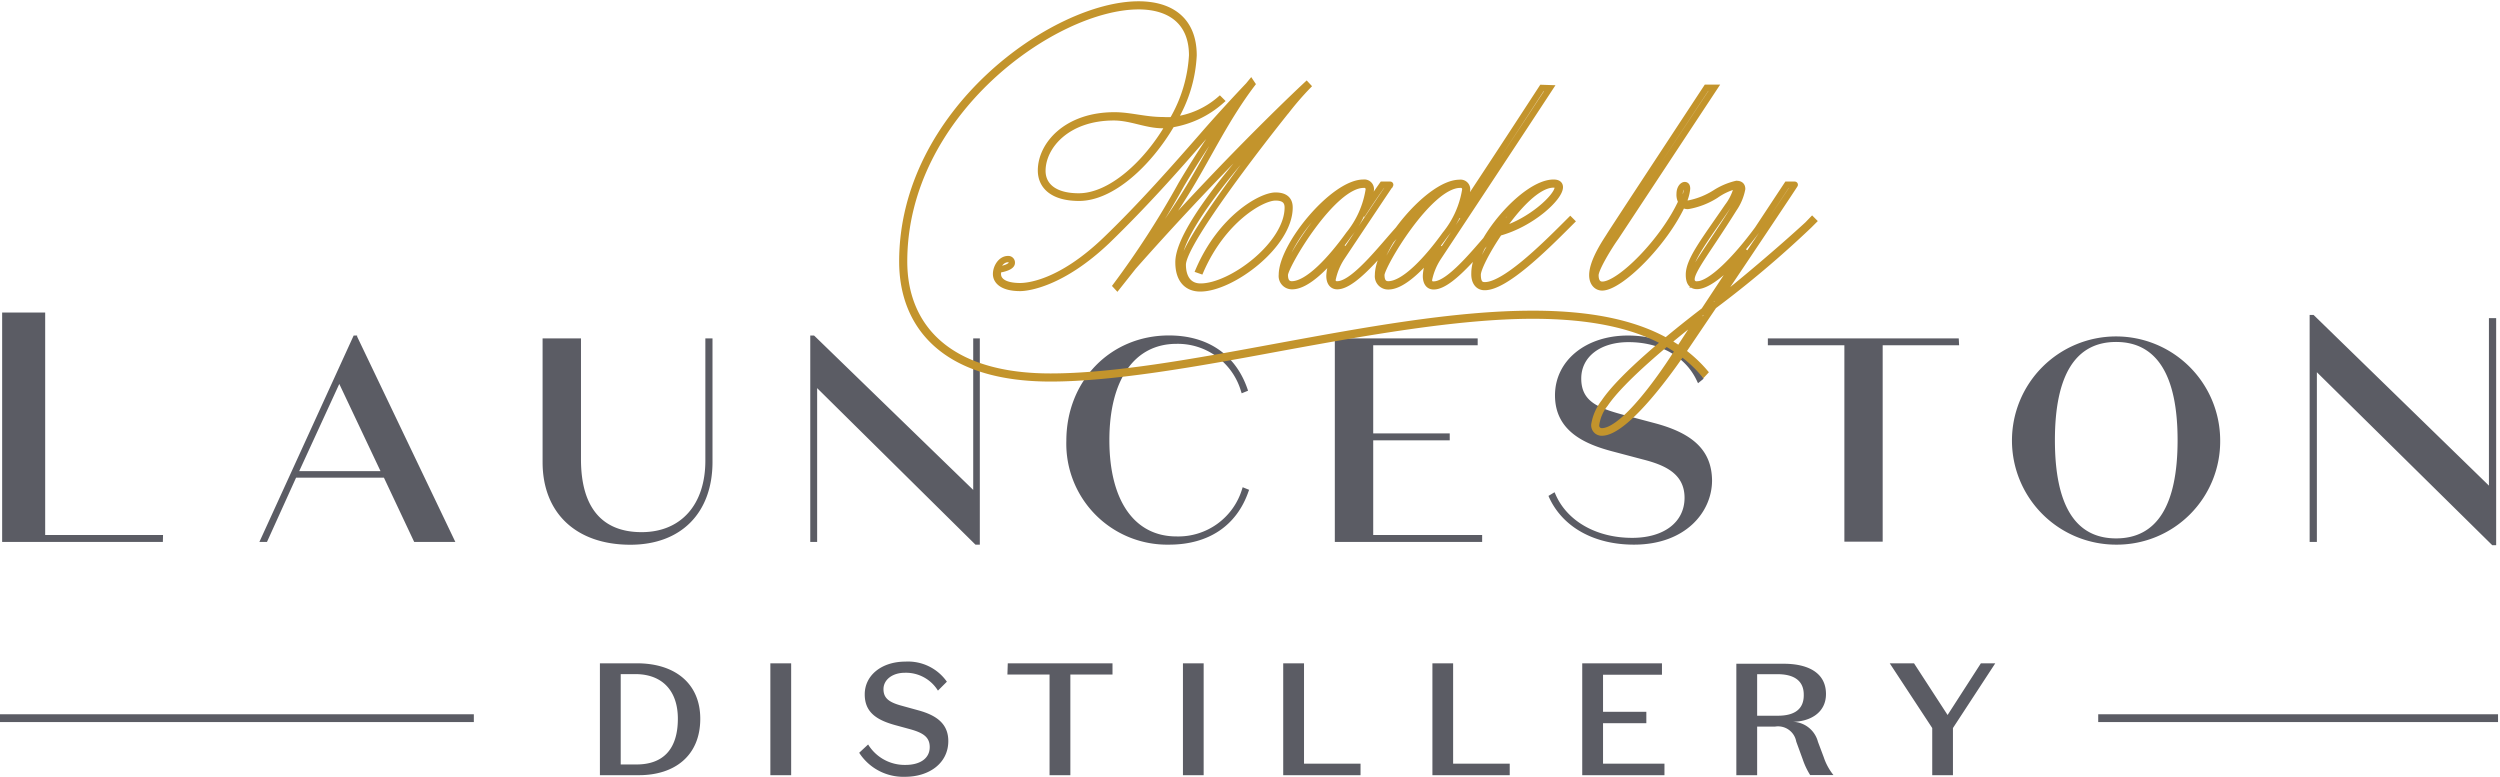
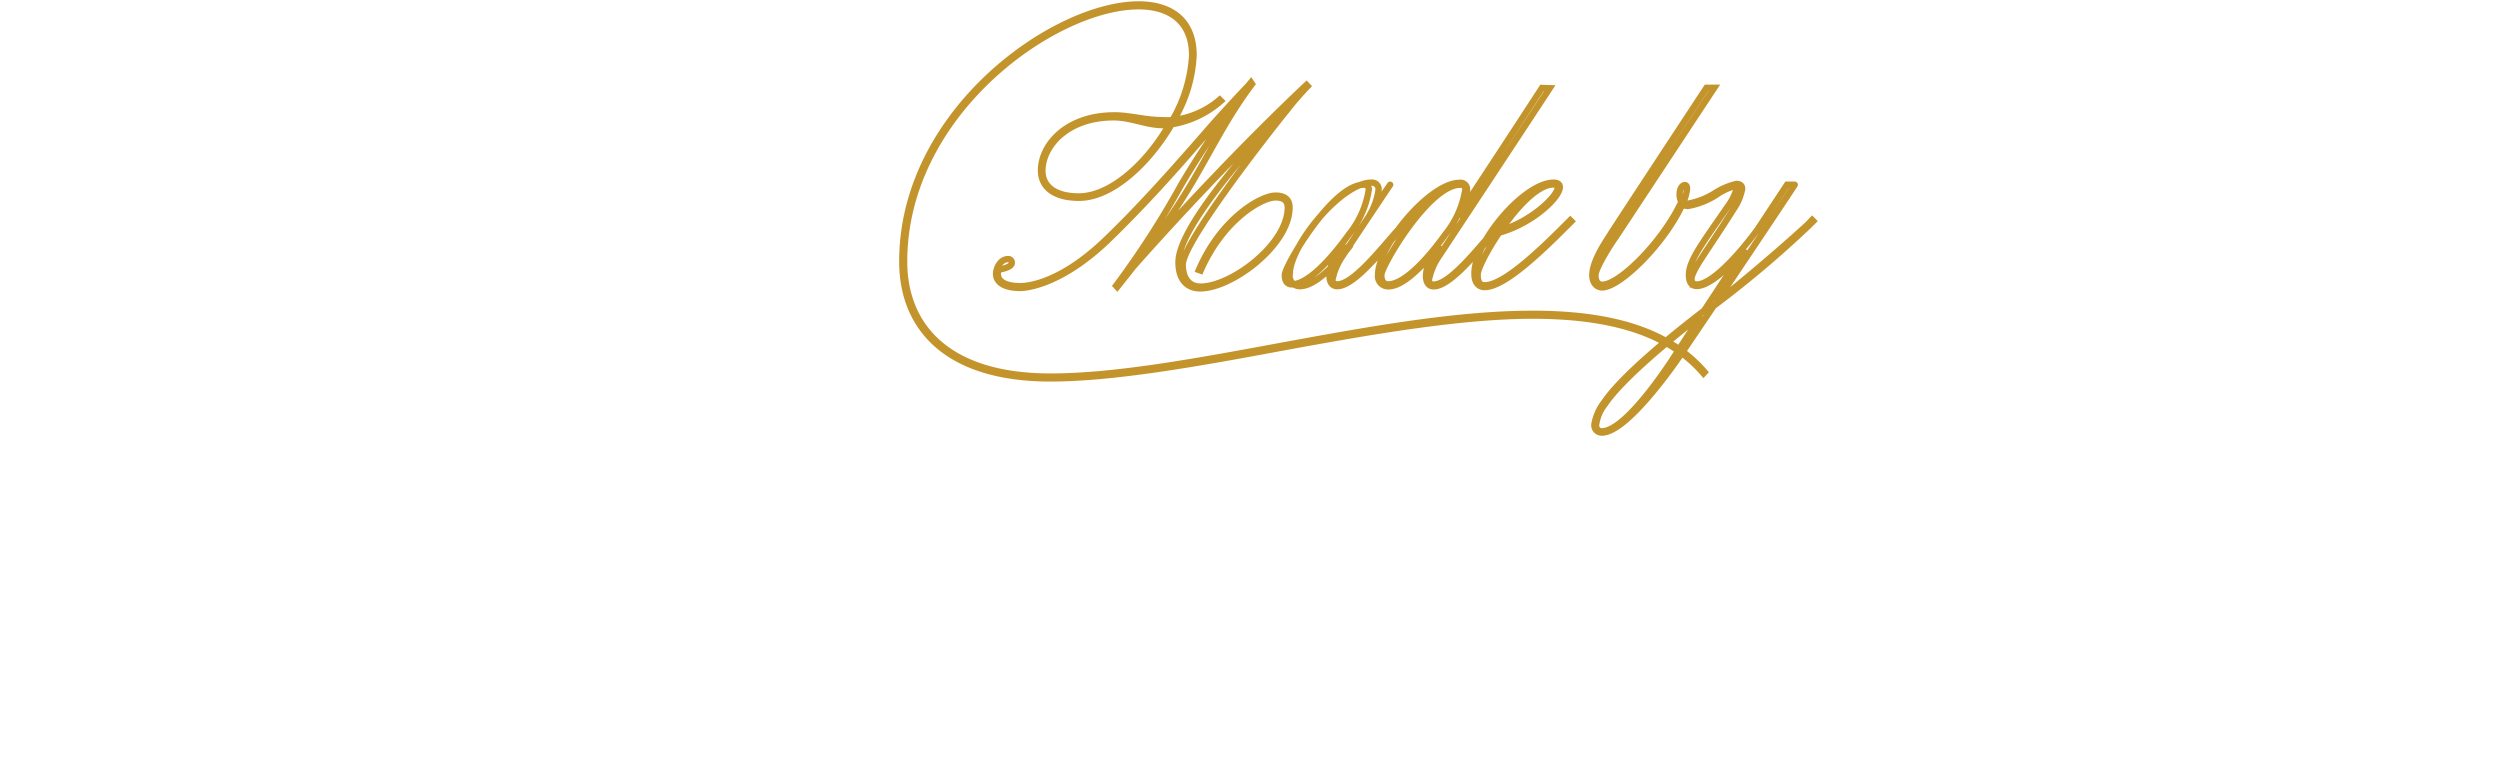
<svg xmlns="http://www.w3.org/2000/svg" id="Layer_1" data-name="Layer 1" viewBox="0 0 280 87">
  <defs>
    <style>.cls-1{fill:#5b5c64;fill-rule:evenodd;}.cls-2{fill:none;stroke:#c3942c;stroke-width:0.71px;}</style>
  </defs>
  <g id="_14-Col-grid-artboards" data-name="14-Col-grid-artboards">
    <g id="Launceston-Distillery-PROCESS">
      <g id="Group-3">
-         <path id="Fill-1" class="cls-1" d="M0,80.87H53.07V80H0Zm235,0h44.78V80H235Zm-126-26L91.24,37.64l-.07-.06h-.42V60.7h.77V43.47L109.25,61l.07,0h.42V37.9H109ZM79,51.6c0,4.92-2.73,8-7.14,8s-6.79-2.74-6.79-8.16V37.9H60.77V51.76c0,5.71,3.77,9.25,9.83,9.25,5.67,0,9.2-3.55,9.2-9.28V37.9H79ZM219.38,37.9H198v.77h8.57v22h4.29v-22h8.56ZM139.11,54.79a7.46,7.46,0,0,1-7.34,5.29c-4.71,0-7.52-4-7.52-10.78s2.81-10.79,7.52-10.79A7.38,7.38,0,0,1,139,43.84l.07.21.71-.29-.06-.19c-1.33-3.86-4.45-6-8.8-6-6.55,0-11.49,5.08-11.49,11.81A11.3,11.3,0,0,0,130.94,61c4.4,0,7.56-2.11,8.89-5.95l.07-.19-.72-.29Zm46.24-7.39L182,46.51c-3-.8-4.9-1.52-4.9-4.12,0-2.43,2.13-4.07,5.29-4.07,3.55,0,6.42,1.63,7.67,4.35l.12.25.62-.5-.07-.15c-1.38-2.94-4.52-4.69-8.4-4.69-4.74,0-8.17,2.82-8.17,6.7,0,4.06,3.45,5.49,6.45,6.28l3.36.89h0c2.44.62,4.7,1.57,4.7,4.3s-2.3,4.49-5.87,4.49c-4,0-7.29-1.87-8.59-4.89l-.1-.22-.68.41.07.17C175,59,178.49,61,183,61c5.74,0,8.75-3.62,8.75-7.2C191.71,50.55,189.75,48.57,185.35,47.4Zm44.8,1.9c0-7.29,2.31-11,6.85-11s6.89,3.69,6.89,11-2.32,11-6.89,11S230.15,56.58,230.15,49.3Zm18.51,0A11.66,11.66,0,1,0,237,61,11.57,11.57,0,0,0,248.66,49.3ZM38,43l4.62,9.77H33.51ZM33.16,53.5H43l3.33,7.07.06.13H51l-11-23L40,37.58h-.39L29.05,60.7h.85ZM166,59.92H153.8V49.32h8.57v-.78H153.8V38.67h11.7V37.9h-16V60.7H166Zm-147.74,0H5.06V35H.24V60.7h18ZM259.49,41.69,279.07,61l.06.06h.44V35.63h-.81V54.39L259.18,35.33l-.06-.06h-.44V60.7h.81ZM218.13,80.08l-3.76-5.79h-2.72l4.76,7.25v5.28h2.32V81.54l4.74-7.25h-1.61ZM179.54,81h4.85V79.72h-4.85V75.57h6.6V74.29h-8.93V86.82h9.21V85.53h-6.88ZM71.29,85.62H69.52V75.5h1.63c3,0,4.77,1.84,4.77,5C75.92,84,74.19,85.62,71.29,85.62Zm0-11.33H67.19V86.82h4.37c4,0,6.87-2.18,6.87-6.32C78.43,76.57,75.62,74.29,71.33,74.29Zm91.46,0h-2.32V86.82h8.66V85.53h-6.34Zm36.34,5.87h-2.29V75.51h2.29c1.82,0,2.93.72,2.93,2.28C202.06,79.52,200.86,80.16,199.13,80.16Zm4.52,2.92a3,3,0,0,0-2.86-2.24v0c1.86,0,3.76-.93,3.76-3.11,0-2.47-2.15-3.39-4.73-3.39h-5.31V86.82h2.33V81.38h2a2.07,2.07,0,0,1,2.38,1.68l.73,2a8.3,8.3,0,0,0,.83,1.75h2.61a6.41,6.41,0,0,1-1.09-2ZM102.83,79.55l-1.74-.48c-1.48-.39-2.14-.84-2.14-1.89s1-1.83,2.39-1.83a4.21,4.21,0,0,1,3.71,2l1-1a5.31,5.31,0,0,0-4.64-2.25c-2.65,0-4.56,1.52-4.56,3.67,0,1.95,1.25,2.84,3.36,3.43l1.72.47c1.4.39,2.2.85,2.2,2,0,1.34-1.18,2-2.7,2a4.8,4.8,0,0,1-4.2-2.29l-1,.93A5.88,5.88,0,0,0,101.38,87c2.68,0,4.83-1.52,4.83-4C106.21,81.06,104.89,80.11,102.83,79.55Zm10-4h4.72V86.82h2.33V75.55h4.72V74.29H112.87ZM86.28,86.82h2.33V74.29H86.28Zm46.21,0h2.32V74.29h-2.32Zm13.56-12.53h-2.33V86.82h8.66V85.53h-6.33Z" />
        <g id="Group">
-           <path id="Stroke-7" class="cls-2" d="M179.39,48.31a.64.64,0,0,1-.63-.7,4.69,4.69,0,0,1,1-2.36c1.9-2.8,7.13-7.13,10.76-9.93l-2.76,4.26S182.32,48.31,179.39,48.31Zm23.06-23.15c-3,2.76-7.6,6.66-10.23,8.69,3.83-5.69,8.86-13.22,8.79-13.16h-.86l-3.3,5c-2.46,3.34-5.26,6.17-6.8,6.17a.55.55,0,0,1-.6-.6c0-1,1.94-3.4,4.73-7.87a5.82,5.82,0,0,0,.94-2.23c0-.33-.17-.56-.64-.56a7.69,7.69,0,0,0-2.36,1,8.58,8.58,0,0,1-3,1.2.71.71,0,0,1-.57-.2,4.74,4.74,0,0,0,.4-1.47c0-.23-.06-.4-.26-.4s-.57.3-.57,1a1.52,1.52,0,0,0,.2.86c-2,4.37-6.9,9.3-8.86,9.3-.47,0-.77-.34-.77-1.07s1.53-3.23,2.27-4.26L192,9.83h-.87s-10.26,15.59-10.86,16.56c-.23.4-1.93,2.77-1.93,4.43,0,.87.5,1.37,1.1,1.37,2,0,7-4.93,9-9.33a.85.85,0,0,0,.66.2,8.55,8.55,0,0,0,3.07-1.2,6.92,6.92,0,0,1,2.06-1c.2,0,.27.1.27.27a5.88,5.88,0,0,1-1,2c-2.6,3.8-4.34,6-4.34,7.63,0,.87.3,1.27.9,1.27,1.24,0,3.37-1.77,5.37-4.17l-4.57,6.93c-3.56,2.73-9.19,7.3-11.19,10.27a5.49,5.49,0,0,0-1.1,2.49.82.82,0,0,0,.83.9c2.83,0,8.2-7.79,8.86-8.76l3.67-5.43a117.12,117.12,0,0,0,10.66-9l.5-.5-.13-.13ZM174,20.66c.3,0,.47.13.47.33,0,1-3,3.83-6.37,4.8C169.86,23.22,172.19,20.66,174,20.66Zm-7.7,11.49c2.27,0,6.6-4.26,9.2-6.86l.5-.5-.13-.13-.5.5c-2.6,2.6-6.87,6.79-9.07,6.79-.53,0-.8-.3-.8-1.19,0-.64,1-2.64,2.4-4.7,3.67-1,6.8-3.93,6.8-5.1,0-.3-.2-.5-.7-.5-3.27,0-8.86,6.6-8.86,10.13C165.1,31.62,165.6,32.15,166.26,32.15Zm-10.79-.3c-.57,0-.8-.39-.8-1.06,0-1,5.33-10.1,8.83-10.1a.5.5,0,0,1,.57.57,10.54,10.54,0,0,1-2.24,5C159.9,29,157.3,31.85,155.47,31.85Zm17.19-22c-4.59,7.06-7.26,11.1-9.33,14.23a7.17,7.17,0,0,0,.94-2.8.73.73,0,0,0-.84-.8c-3.33,0-9.13,7-9.13,10.33a1.13,1.13,0,0,0,1.17,1.26c1.63,0,3.9-2.3,5.7-4.66l-.84,1.33a4.45,4.45,0,0,0-.66,2.17c0,.66.26,1.16.86,1.16,2.14,0,5.83-5.09,7.5-6.76l.5-.5-.13-.13-.5.5c-1.73,1.73-5.33,6.69-7.37,6.69-.4,0-.53-.2-.53-.53a7.14,7.14,0,0,1,1-2.46c9-13.6,12.53-19,12.53-19Zm-28,22c-.56,0-.8-.39-.8-1.06,0-1,5.34-10.1,8.83-10.1a.5.5,0,0,1,.57.57,10.5,10.5,0,0,1-2.23,5C149.1,29,146.51,31.85,144.67,31.85Zm4.87-3.13a4.47,4.47,0,0,0-.67,2.17c0,.66.27,1.16.87,1.16,2.13,0,5.83-5.09,7.5-6.76l.49-.5-.13-.13-.5.5c-1.73,1.73-5.33,6.69-7.36,6.69-.4,0-.53-.2-.53-.53a7.14,7.14,0,0,1,1-2.46c2.89-4.34,5.49-8.23,5.46-8.17h-.87s-1,1.4-2.3,3.4a7.44,7.44,0,0,0,1-2.83.73.73,0,0,0-.83-.8c-3.33,0-9.13,7-9.13,10.33a1.13,1.13,0,0,0,1.16,1.26c1.64,0,3.9-2.26,5.7-4.66ZM140.11,9.23l-.27.33c-1.46,1.54-3.46,3.7-5.19,5.7-3,3.43-6.87,7.83-10.8,11.6-5.1,4.9-8.76,5.19-9.59,5.19-1.87,0-2.5-.66-2.5-1.36a1.24,1.24,0,0,1,.1-.5c.73-.1,1.46-.37,1.46-.74a.39.39,0,0,0-.43-.43c-.77,0-1.33.9-1.33,1.67s.7,1.56,2.7,1.56c.83,0,4.66-.46,9.72-5.26,4.13-4,7.7-8,10.8-11.6,1.4-1.59,2.83-3.23,4.13-4.59a109.33,109.33,0,0,0-6.6,9.86A99.07,99.07,0,0,1,125,32l.13.14,1.8-2.27c8.1-9.16,15.23-16.16,18.12-18.92-2.89,3.33-13.06,14-13.06,18.42,0,2,1,2.93,2.44,2.93,3.53,0,10-4.86,10-9.06,0-.83-.47-1.33-1.57-1.33-1.63,0-6.09,2.53-8.59,8.33l.2.07c2.49-5.7,6.83-8.2,8.39-8.2,1,0,1.37.43,1.37,1.13,0,4.13-6.3,8.86-9.76,8.86-1.34,0-2-1-2-2.46,0-2.3,8.09-12.86,11.76-17.43a33.26,33.26,0,0,1,2.23-2.56l-.13-.14s-8.23,7.63-18.16,18.79a79.71,79.71,0,0,0,5-7.29c2.26-3.73,4.2-7.83,7.06-11.6ZM120.82,22c-2.83,0-4.07-1.26-4.07-2.86,0-2.77,2.77-6,8-6,1.9,0,3.64.87,5.43.87a4.59,4.59,0,0,0,.74,0C128.45,18.29,124.42,22,120.82,22ZM136.75,11.3l-.14-.14a9.66,9.66,0,0,1-5.13,2.27,15.48,15.48,0,0,0,2.2-7.23c0-3.93-2.53-5.7-6.16-5.7-9.43,0-26.46,12-26.46,28.79,0,7.26,4.8,13.09,16.59,13.09,7,0,16.33-1.66,25.29-3.33,9.6-1.76,20.26-3.7,28.72-3.7,8.13,0,15,1.64,19.13,6.47l.13-.14c-4.2-4.89-11.06-6.53-19.26-6.53-8.76,0-19,1.9-28.79,3.7-9.19,1.7-18.09,3.33-25.22,3.33-11.66,0-16.39-5.76-16.39-12.89C101.26,12.6,118.15.7,127.52.7c3.49,0,6,1.7,6,5.5a16.18,16.18,0,0,1-2.2,7.26,9.84,9.84,0,0,1-1.07,0c-2,0-3.66-.54-5.43-.54-5.4,0-8.23,3.33-8.23,6.17,0,1.73,1.3,3.06,4.27,3.06,3.66,0,7.79-3.83,10.36-8.23A11,11,0,0,0,136.75,11.3Z" />
+           <path id="Stroke-7" class="cls-2" d="M179.39,48.31a.64.64,0,0,1-.63-.7,4.69,4.69,0,0,1,1-2.36c1.9-2.8,7.13-7.13,10.76-9.93l-2.76,4.26S182.32,48.31,179.39,48.31Zm23.06-23.15c-3,2.76-7.6,6.66-10.23,8.69,3.83-5.69,8.86-13.22,8.79-13.16h-.86l-3.3,5c-2.46,3.34-5.26,6.17-6.8,6.17a.55.55,0,0,1-.6-.6c0-1,1.94-3.4,4.73-7.87a5.82,5.82,0,0,0,.94-2.23c0-.33-.17-.56-.64-.56a7.69,7.69,0,0,0-2.36,1,8.58,8.58,0,0,1-3,1.2.71.71,0,0,1-.57-.2,4.74,4.74,0,0,0,.4-1.47c0-.23-.06-.4-.26-.4s-.57.3-.57,1a1.52,1.52,0,0,0,.2.86c-2,4.37-6.9,9.3-8.86,9.3-.47,0-.77-.34-.77-1.07s1.53-3.23,2.27-4.26L192,9.83h-.87s-10.26,15.59-10.86,16.56c-.23.4-1.93,2.77-1.93,4.43,0,.87.5,1.37,1.1,1.37,2,0,7-4.93,9-9.33a.85.85,0,0,0,.66.2,8.55,8.55,0,0,0,3.07-1.2,6.92,6.92,0,0,1,2.06-1c.2,0,.27.1.27.27a5.88,5.88,0,0,1-1,2c-2.6,3.8-4.34,6-4.34,7.63,0,.87.3,1.27.9,1.27,1.24,0,3.37-1.77,5.37-4.17l-4.57,6.93c-3.56,2.73-9.19,7.3-11.19,10.27a5.49,5.49,0,0,0-1.1,2.49.82.82,0,0,0,.83.9c2.83,0,8.2-7.79,8.86-8.76l3.67-5.43a117.12,117.12,0,0,0,10.66-9l.5-.5-.13-.13ZM174,20.66c.3,0,.47.13.47.33,0,1-3,3.83-6.37,4.8C169.86,23.22,172.19,20.66,174,20.66Zm-7.7,11.49c2.27,0,6.6-4.26,9.2-6.86l.5-.5-.13-.13-.5.5c-2.6,2.6-6.87,6.79-9.07,6.79-.53,0-.8-.3-.8-1.19,0-.64,1-2.64,2.4-4.7,3.67-1,6.8-3.93,6.8-5.1,0-.3-.2-.5-.7-.5-3.27,0-8.86,6.6-8.86,10.13C165.1,31.62,165.6,32.15,166.26,32.15Zm-10.79-.3c-.57,0-.8-.39-.8-1.06,0-1,5.33-10.1,8.83-10.1a.5.5,0,0,1,.57.57,10.54,10.54,0,0,1-2.24,5C159.9,29,157.3,31.85,155.47,31.85Zm17.19-22c-4.59,7.06-7.26,11.1-9.33,14.23a7.17,7.17,0,0,0,.94-2.8.73.73,0,0,0-.84-.8c-3.33,0-9.13,7-9.13,10.33a1.13,1.13,0,0,0,1.17,1.26c1.63,0,3.9-2.3,5.7-4.66l-.84,1.33a4.45,4.45,0,0,0-.66,2.17c0,.66.26,1.16.86,1.16,2.14,0,5.83-5.09,7.5-6.76l.5-.5-.13-.13-.5.5c-1.73,1.73-5.33,6.69-7.37,6.69-.4,0-.53-.2-.53-.53a7.14,7.14,0,0,1,1-2.46c9-13.6,12.53-19,12.53-19Zm-28,22c-.56,0-.8-.39-.8-1.06,0-1,5.34-10.1,8.83-10.1a.5.5,0,0,1,.57.57,10.5,10.5,0,0,1-2.23,5C149.1,29,146.51,31.85,144.67,31.85Zm4.87-3.13a4.47,4.47,0,0,0-.67,2.17c0,.66.27,1.16.87,1.16,2.13,0,5.83-5.09,7.5-6.76l.49-.5-.13-.13-.5.5c-1.73,1.73-5.33,6.69-7.36,6.69-.4,0-.53-.2-.53-.53a7.14,7.14,0,0,1,1-2.46c2.89-4.34,5.49-8.23,5.46-8.17s-1,1.4-2.3,3.4a7.44,7.44,0,0,0,1-2.83.73.73,0,0,0-.83-.8c-3.33,0-9.13,7-9.13,10.33a1.13,1.13,0,0,0,1.16,1.26c1.64,0,3.9-2.26,5.7-4.66ZM140.11,9.23l-.27.33c-1.46,1.54-3.46,3.7-5.19,5.7-3,3.43-6.87,7.83-10.8,11.6-5.1,4.9-8.76,5.19-9.59,5.19-1.87,0-2.5-.66-2.5-1.36a1.24,1.24,0,0,1,.1-.5c.73-.1,1.46-.37,1.46-.74a.39.39,0,0,0-.43-.43c-.77,0-1.33.9-1.33,1.67s.7,1.56,2.7,1.56c.83,0,4.66-.46,9.72-5.26,4.13-4,7.7-8,10.8-11.6,1.4-1.59,2.83-3.23,4.13-4.59a109.33,109.33,0,0,0-6.6,9.86A99.07,99.07,0,0,1,125,32l.13.14,1.8-2.27c8.1-9.16,15.23-16.16,18.12-18.92-2.89,3.33-13.06,14-13.06,18.42,0,2,1,2.93,2.44,2.93,3.53,0,10-4.86,10-9.06,0-.83-.47-1.33-1.57-1.33-1.63,0-6.09,2.53-8.59,8.33l.2.07c2.49-5.7,6.83-8.2,8.39-8.2,1,0,1.37.43,1.37,1.13,0,4.13-6.3,8.86-9.76,8.86-1.34,0-2-1-2-2.46,0-2.3,8.09-12.86,11.76-17.43a33.26,33.26,0,0,1,2.23-2.56l-.13-.14s-8.23,7.63-18.16,18.79a79.71,79.71,0,0,0,5-7.29c2.26-3.73,4.2-7.83,7.06-11.6ZM120.82,22c-2.83,0-4.07-1.26-4.07-2.86,0-2.77,2.77-6,8-6,1.9,0,3.64.87,5.43.87a4.59,4.59,0,0,0,.74,0C128.45,18.29,124.42,22,120.82,22ZM136.75,11.3l-.14-.14a9.66,9.66,0,0,1-5.13,2.27,15.48,15.48,0,0,0,2.2-7.23c0-3.93-2.53-5.7-6.16-5.7-9.43,0-26.46,12-26.46,28.79,0,7.26,4.8,13.09,16.59,13.09,7,0,16.33-1.66,25.29-3.33,9.6-1.76,20.26-3.7,28.72-3.7,8.13,0,15,1.64,19.13,6.47l.13-.14c-4.2-4.89-11.06-6.53-19.26-6.53-8.76,0-19,1.9-28.79,3.7-9.19,1.7-18.09,3.33-25.22,3.33-11.66,0-16.39-5.76-16.39-12.89C101.26,12.6,118.15.7,127.52.7c3.49,0,6,1.7,6,5.5a16.18,16.18,0,0,1-2.2,7.26,9.84,9.84,0,0,1-1.07,0c-2,0-3.66-.54-5.43-.54-5.4,0-8.23,3.33-8.23,6.17,0,1.73,1.3,3.06,4.27,3.06,3.66,0,7.79-3.83,10.36-8.23A11,11,0,0,0,136.75,11.3Z" />
        </g>
      </g>
    </g>
  </g>
</svg>